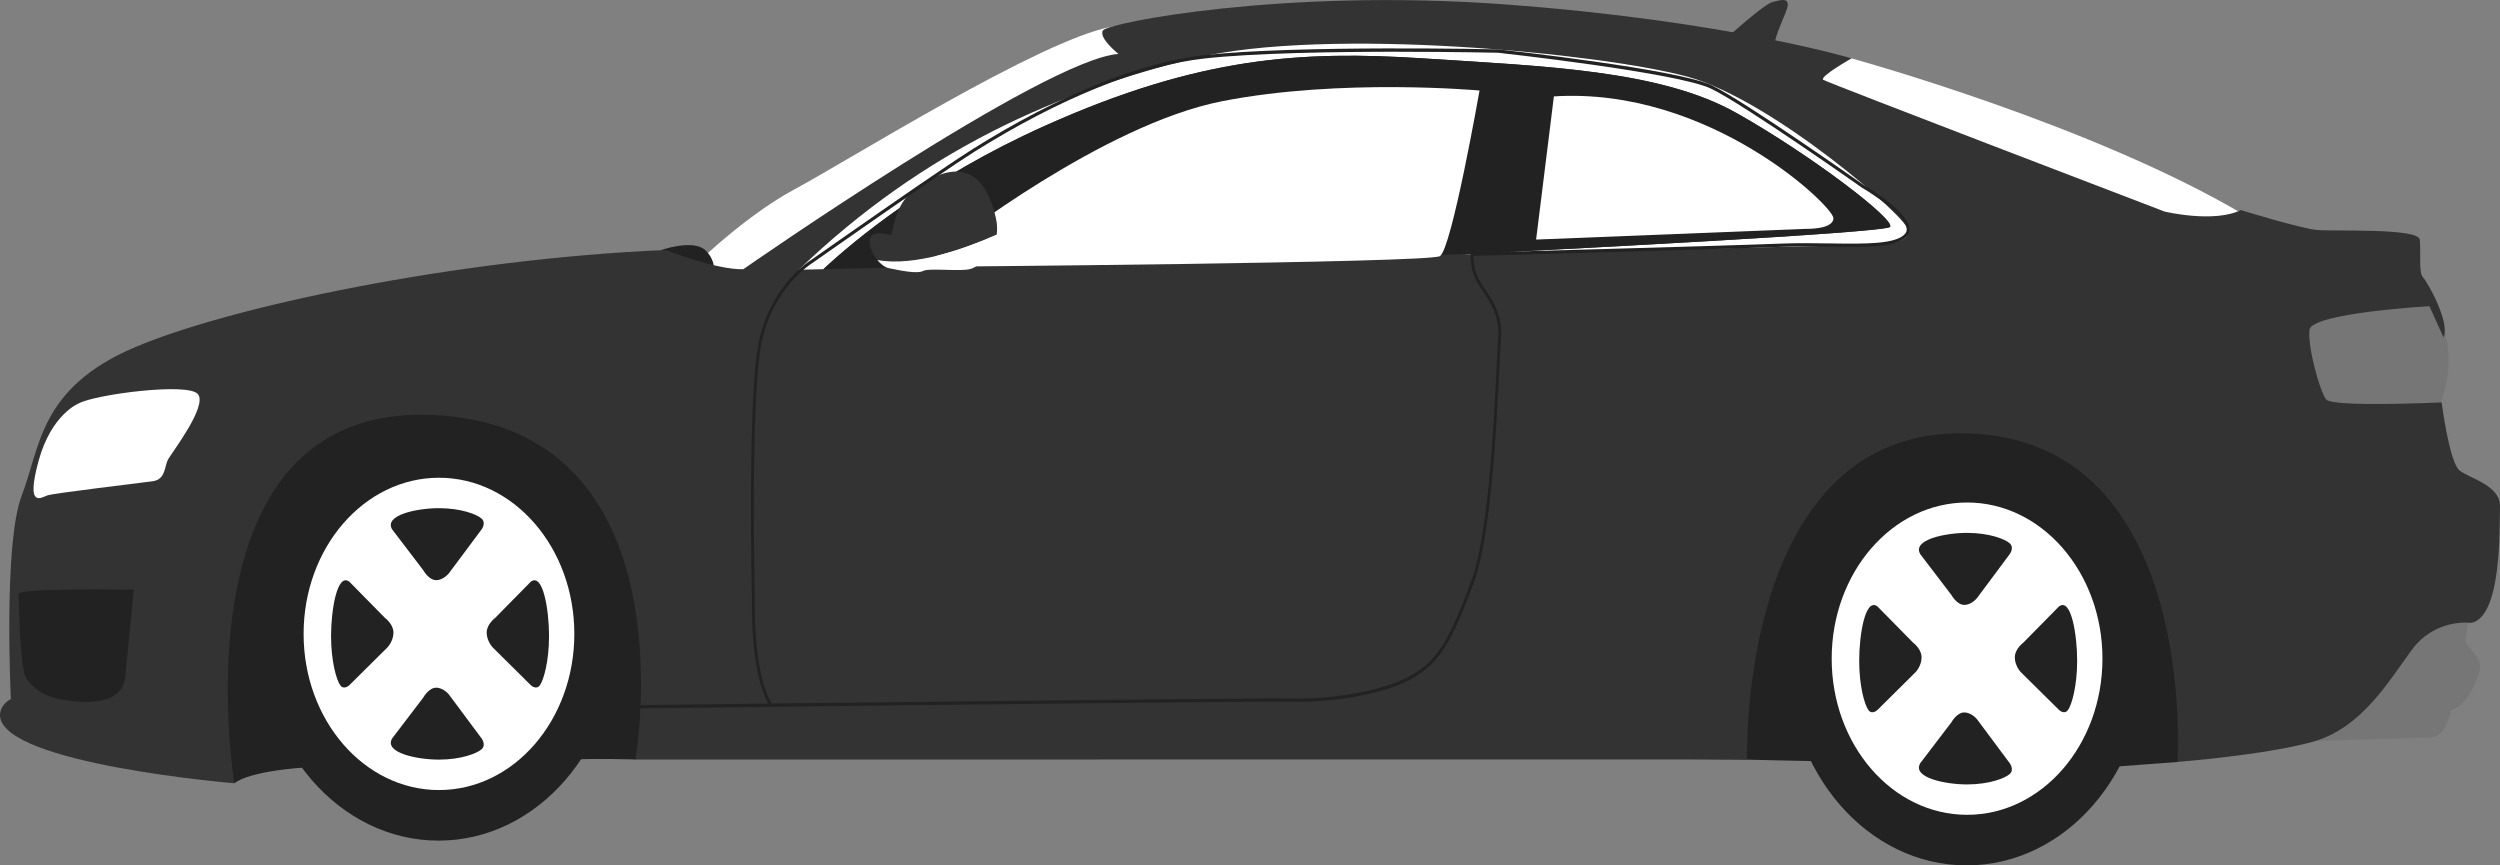
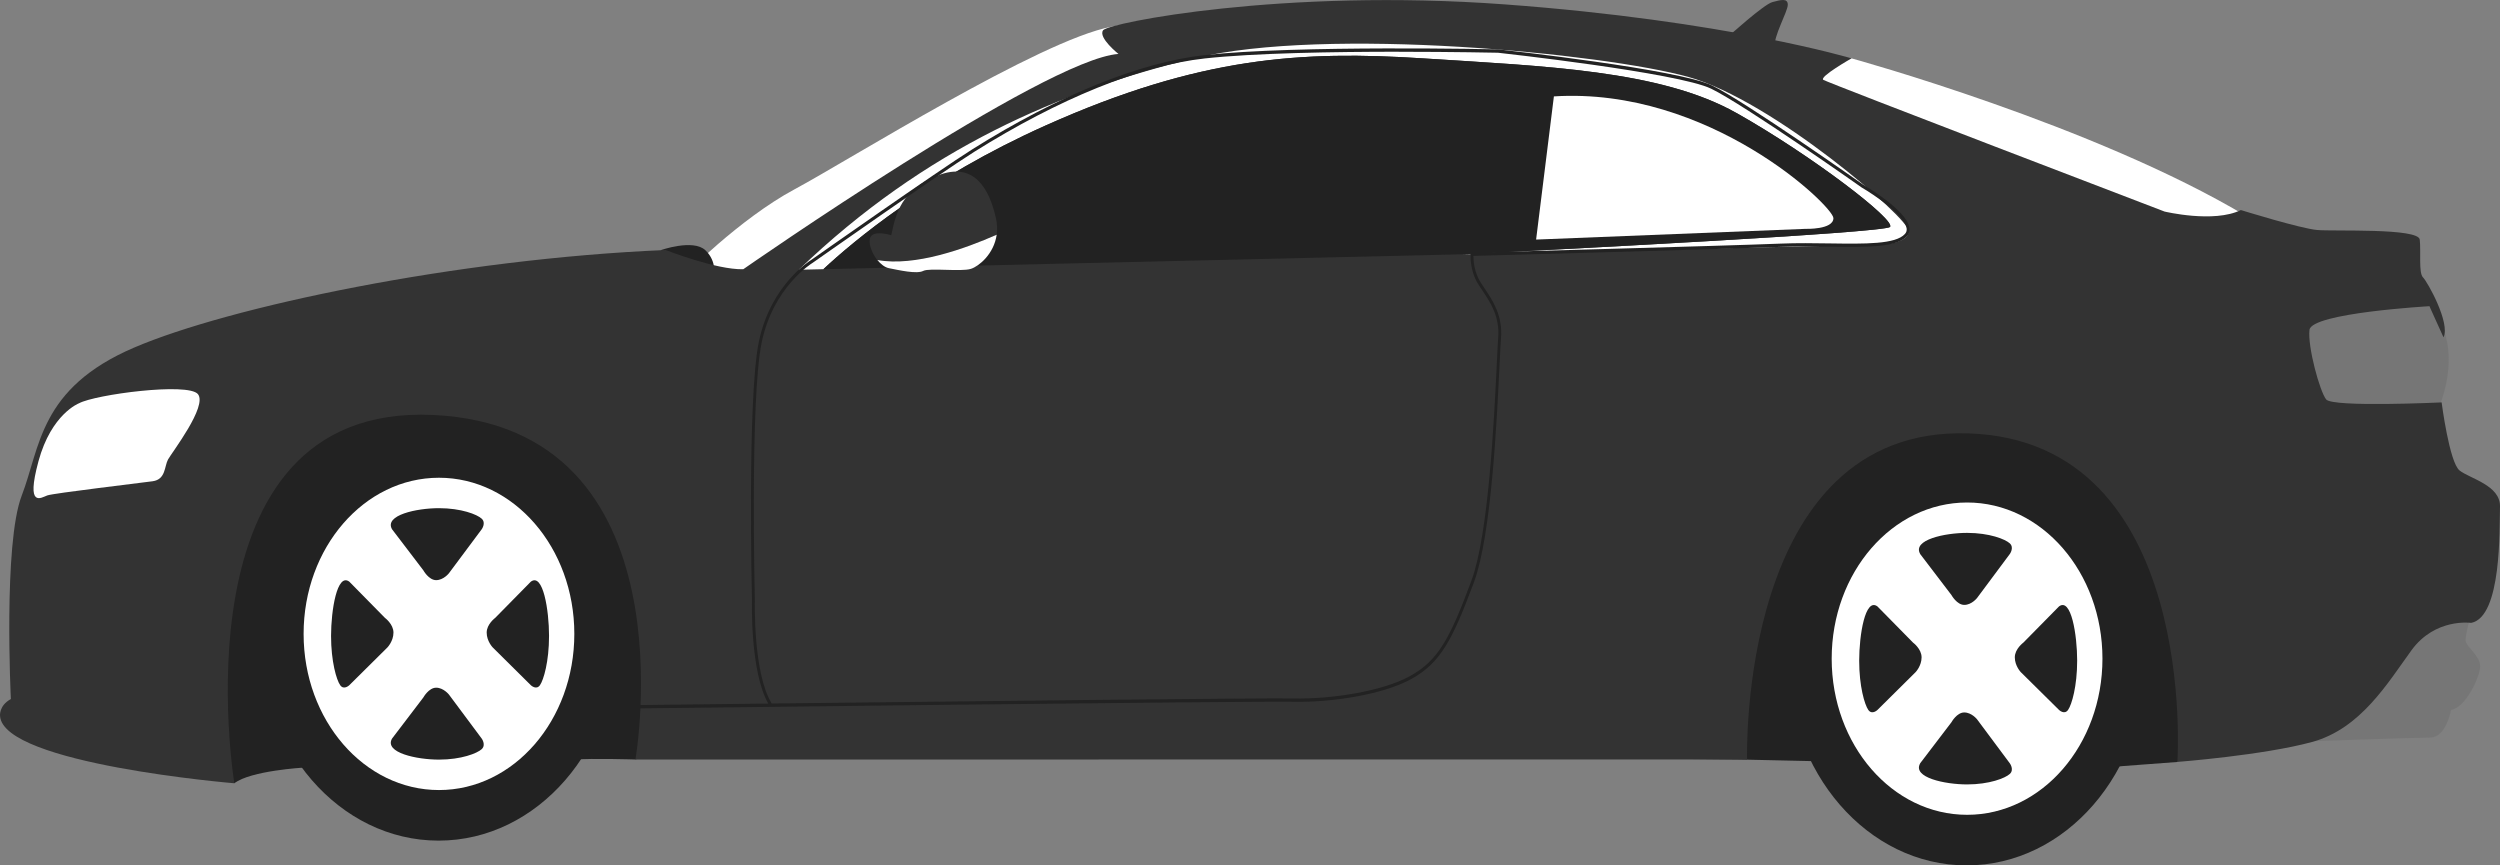
<svg xmlns="http://www.w3.org/2000/svg" width="52" height="18" viewBox="0 0 52 18" fill="none">
  <rect x="0" y="0" width="52" height="18" fill="#808080" stroke="none" />
  <path d="M35.952 0.756C35.952 0.756 36.686 0.092 36.864 0.044C37.042 -0.004 37.186 -0.043 37.186 0.099C37.186 0.242 36.878 0.772 36.919 0.97C36.96 1.167 35.952 0.756 35.952 0.756Z" fill="#333333" />
  <path d="M46.29 14.816L45.289 15.849L43.732 15.966L36.2 15.798L13.811 15.567L13.217 15.798C13.217 15.798 12.315 15.769 11.947 15.8C11.579 15.832 6.316 15.966 6.316 15.966C6.316 15.966 5.213 16.029 4.874 16.292L3.884 14.115L4.698 8.886C4.698 8.886 7.33 7.572 7.537 7.545C7.744 7.518 11.766 7.384 11.766 7.384L18.648 8.148L39.322 6.74L45.733 6.928L46.291 14.816L46.29 14.816Z" fill="#222222" />
  <path d="M51.407 12.764C51.407 12.764 51.264 13.218 51.288 13.34C51.313 13.463 51.588 13.65 51.588 13.859C51.588 14.067 51.288 14.723 50.982 14.766C50.982 14.766 50.882 15.342 50.545 15.342C50.209 15.342 47.993 15.421 47.993 15.421C47.993 15.421 50.39 12.39 51.407 12.764Z" fill="#767676" />
  <path d="M14.205 5.753C14.205 5.753 15.379 4.553 16.526 3.938C17.674 3.322 21.628 0.836 23.117 0.556C24.606 0.275 24.224 1.907 24.224 1.953C24.224 1.999 14.552 8.323 14.205 5.753Z" fill="white" />
  <path d="M48.126 6.254H50.358L50.532 6.378C50.532 6.378 51.305 7.044 50.705 8.552C50.105 10.061 47.134 8.417 48.126 6.254Z" fill="#767676" />
  <path d="M37.471 1.26L38.512 1.214C38.512 1.214 43.565 2.599 46.743 4.507C49.921 6.415 44.836 5.599 44.836 5.599C44.836 5.599 37.018 2.291 37.471 1.26Z" fill="white" />
  <path d="M13.737 5.205C13.737 5.205 14.419 4.964 14.672 5.205C14.926 5.446 14.846 5.754 14.846 5.754L13.737 5.205Z" fill="#222222" />
  <path d="M4.873 16.292C4.873 16.292 0.068 15.893 0.001 14.893C0.001 14.893 -0.027 14.678 0.226 14.54C0.226 14.54 0.066 11.309 0.452 10.308C0.839 9.308 0.812 8.077 2.787 7.231C4.761 6.384 9.483 5.384 13.846 5.2C13.846 5.2 14.9 5.615 15.46 5.6C15.46 5.6 21.73 1.23 23.264 1.122C23.264 1.122 22.837 0.783 22.944 0.63C23.051 0.476 26.693 -0.248 31.295 0.091C35.897 0.429 38.512 1.214 38.512 1.214C38.512 1.214 37.832 1.6 37.925 1.661C38.019 1.722 45.022 4.4 45.022 4.4C45.022 4.4 46.049 4.646 46.61 4.369C46.61 4.369 47.85 4.754 48.197 4.784C48.544 4.815 50.305 4.738 50.331 4.984C50.358 5.231 50.305 5.677 50.398 5.769C50.492 5.861 50.972 6.723 50.825 7.016L50.532 6.369C50.532 6.369 48.077 6.508 48.037 6.862C47.997 7.216 48.251 8.139 48.384 8.308C48.518 8.477 50.786 8.37 50.786 8.37C50.786 8.37 50.946 9.616 51.159 9.786C51.373 9.955 52.013 10.094 52 10.54C51.987 10.986 52.04 12.833 51.4 12.956C51.4 12.956 50.653 12.848 50.159 13.525C49.666 14.202 49.105 15.156 48.091 15.433C47.078 15.71 45.29 15.848 45.29 15.848C45.29 15.848 45.743 9.168 40.941 9.014C36.139 8.86 36.339 15.797 36.339 15.797L13.217 15.798C13.217 15.798 14.432 8.877 9.003 8.631C3.573 8.385 4.874 16.292 4.874 16.292L4.873 16.292Z" fill="#333333" />
  <path d="M35.114 1.599C33.357 1.113 27.595 0.545 24.837 1.214C22.079 1.883 19.25 3.078 16.615 5.611L17.126 5.599C17.746 5.021 19.312 3.7 21.745 2.612C24.959 1.173 27.086 1.052 29.598 1.214C32.11 1.377 34.534 1.457 36.115 2.349C37.696 3.241 39.435 4.578 39.312 4.72C39.205 4.845 32.146 5.203 30.428 5.29L39.154 5.086C39.154 5.086 39.699 5.065 39.699 4.801C39.699 4.538 36.87 2.085 35.114 1.599Z" fill="white" />
  <path d="M36.115 2.349C34.534 1.457 32.11 1.377 29.598 1.214C27.085 1.052 24.959 1.173 21.745 2.612C19.313 3.701 17.746 5.021 17.126 5.599L30.428 5.289C32.146 5.203 39.205 4.844 39.313 4.72C39.436 4.578 37.697 3.24 36.116 2.348L36.115 2.349Z" fill="#222222" />
-   <path d="M19.76 5.085C19.76 5.085 22.94 2.592 25.416 2.106C27.893 1.62 30.774 1.883 30.774 1.883C30.774 1.883 30.195 5.186 29.949 5.328C29.703 5.469 19.237 5.55 19.237 5.55L19.76 5.085Z" fill="white" />
  <path d="M32.321 2.005L31.951 4.983L37.556 4.76C37.556 4.76 38.135 4.78 38.135 4.537C38.135 4.294 35.553 1.802 32.321 2.005Z" fill="white" />
  <path d="M20.731 4.882C20.746 4.777 20.743 4.662 20.715 4.538C20.581 3.937 20.264 3.348 19.505 3.651C18.746 3.954 18.637 4.429 18.538 4.893C18.538 4.893 18.126 4.761 18.092 4.973C18.071 5.1 18.143 5.278 18.249 5.409C19.029 5.553 20.093 5.165 20.731 4.882Z" fill="#333333" />
  <path d="M18.249 5.408C18.32 5.495 18.405 5.562 18.489 5.578C18.697 5.619 19.069 5.705 19.203 5.635C19.337 5.567 19.987 5.657 20.195 5.592C20.36 5.54 20.674 5.285 20.731 4.882C20.093 5.165 19.03 5.552 18.249 5.408Z" fill="white" />
  <path d="M1.644 8.388C1.644 8.388 1.068 8.606 0.8 9.595C0.532 10.584 0.858 10.35 0.983 10.305C1.108 10.259 2.9 10.048 3.175 10.01C3.45 9.972 3.417 9.701 3.495 9.557C3.574 9.413 4.32 8.448 4.117 8.198C3.914 7.949 1.977 8.206 1.644 8.388Z" fill="white" />
-   <path d="M0.388 12.357C0.388 12.357 0.414 13.844 0.525 14.063C0.636 14.282 0.911 14.501 1.33 14.561C1.749 14.622 2.54 14.697 2.605 14.071C2.671 13.444 2.782 12.267 2.782 12.267C2.782 12.267 0.355 12.222 0.388 12.357Z" fill="#222222" />
  <path d="M13.306 14.734V14.665C13.342 14.665 14.432 14.652 15.98 14.634C15.603 13.97 15.64 12.546 15.641 12.484C15.64 12.444 15.54 8.297 15.783 7.113C16.029 5.918 16.862 5.414 16.87 5.409C16.894 5.392 19.489 3.567 20.233 3.1C22.002 1.988 23.714 1.295 25.05 1.147C26.979 0.935 31.12 1.026 31.162 1.027C31.317 1.044 34.919 1.442 35.615 1.78C36.308 2.118 38.727 3.822 38.751 3.839C38.786 3.86 39.667 4.375 39.716 4.74C39.725 4.807 39.708 4.866 39.664 4.914C39.453 5.151 38.837 5.142 38.057 5.131C37.726 5.126 37.384 5.121 37.04 5.135C35.965 5.179 31.066 5.311 30.647 5.323C30.647 5.408 30.659 5.657 30.798 5.875C30.822 5.914 30.848 5.952 30.875 5.992C31.047 6.248 31.261 6.565 31.221 7.039C31.213 7.135 31.204 7.322 31.191 7.581C31.136 8.733 31.021 11.131 30.661 12.104C30.207 13.327 29.956 13.79 29.359 14.121C28.755 14.457 27.664 14.614 26.898 14.597C26.162 14.579 13.434 14.732 13.305 14.734L13.306 14.734ZM29.094 1.076C27.761 1.076 26.09 1.103 25.057 1.216C23.727 1.362 22.024 2.053 20.261 3.16C19.519 3.627 16.926 5.451 16.9 5.469C16.89 5.475 16.081 5.966 15.842 7.129C15.6 8.303 15.7 12.442 15.701 12.484C15.701 12.501 15.662 14.007 16.052 14.633C19.872 14.588 26.38 14.515 26.899 14.528C27.658 14.545 28.738 14.39 29.334 14.059C29.914 13.737 30.16 13.282 30.606 12.076C30.963 11.114 31.077 8.725 31.133 7.577C31.145 7.317 31.154 7.13 31.162 7.032C31.199 6.586 31.002 6.293 30.828 6.034C30.801 5.994 30.775 5.954 30.75 5.916C30.566 5.627 30.588 5.301 30.589 5.287L30.591 5.256H30.618C30.671 5.254 35.921 5.113 37.039 5.067C37.383 5.053 37.726 5.058 38.059 5.063C38.794 5.074 39.43 5.083 39.623 4.866C39.653 4.833 39.664 4.795 39.658 4.751C39.621 4.477 38.97 4.044 38.723 3.9C38.697 3.881 36.281 2.179 35.592 1.845C34.905 1.511 31.197 1.101 31.159 1.097C31.141 1.097 30.243 1.077 29.094 1.077V1.076Z" fill="#222222" />
  <path d="M12.849 13.185C12.849 15.56 11.181 17.485 9.122 17.485C7.063 17.485 5.394 15.56 5.394 13.185C5.394 10.81 7.063 8.885 9.122 8.885C11.181 8.885 12.849 10.81 12.849 13.185Z" fill="#222222" />
  <path d="M6.315 13.185C6.315 14.979 7.575 16.433 9.131 16.433C10.686 16.433 11.946 14.979 11.946 13.185C11.946 11.391 10.686 9.937 9.131 9.937C7.575 9.937 6.315 11.391 6.315 13.185Z" fill="white" />
  <path d="M8.154 11.008L8.805 11.862C8.805 11.862 8.918 12.067 9.072 12.067C9.226 12.067 9.338 11.923 9.338 11.923L10.02 11.008C10.02 11.008 10.114 10.878 10.02 10.789C9.925 10.7 9.592 10.57 9.131 10.57C8.669 10.57 7.988 10.714 8.154 11.008Z" fill="#222222" />
  <path d="M8.154 15.363L8.805 14.508C8.805 14.508 8.918 14.304 9.072 14.304C9.225 14.304 9.338 14.447 9.338 14.447L10.02 15.363C10.02 15.363 10.114 15.492 10.02 15.582C9.925 15.67 9.592 15.8 9.131 15.8C8.669 15.8 7.988 15.656 8.154 15.363Z" fill="#222222" />
  <path d="M11.041 12.099L10.301 12.851C10.301 12.851 10.123 12.981 10.123 13.158C10.123 13.336 10.248 13.466 10.248 13.466L11.041 14.252C11.041 14.252 11.154 14.361 11.231 14.252C11.308 14.142 11.42 13.759 11.42 13.226C11.42 12.694 11.296 11.908 11.041 12.099Z" fill="#222222" />
  <path d="M7.266 12.099L8.006 12.851C8.006 12.851 8.184 12.981 8.184 13.158C8.184 13.336 8.059 13.466 8.059 13.466L7.266 14.252C7.266 14.252 7.153 14.361 7.076 14.252C6.999 14.143 6.886 13.759 6.886 13.226C6.886 12.694 7.011 11.908 7.266 12.099Z" fill="#222222" />
  <path d="M44.634 13.7C44.634 16.075 42.965 18 40.906 18C38.847 18 37.178 16.075 37.178 13.7C37.178 11.325 38.847 9.4 40.906 9.4C42.965 9.4 44.634 11.325 44.634 13.7Z" fill="#222222" />
  <path d="M38.099 13.7C38.099 15.494 39.36 16.948 40.916 16.948C42.471 16.948 43.731 15.494 43.731 13.7C43.731 11.906 42.471 10.452 40.916 10.452C39.36 10.452 38.099 11.906 38.099 13.7Z" fill="white" />
  <path d="M39.939 11.523L40.59 12.377C40.59 12.377 40.703 12.582 40.857 12.582C41.011 12.582 41.123 12.438 41.123 12.438L41.805 11.522C41.805 11.522 41.899 11.392 41.805 11.303C41.71 11.214 41.377 11.084 40.916 11.084C40.454 11.084 39.773 11.228 39.939 11.521V11.523Z" fill="#222222" />
  <path d="M39.938 15.878L40.59 15.023C40.59 15.023 40.702 14.819 40.856 14.819C41.011 14.819 41.123 14.962 41.123 14.962L41.805 15.878C41.805 15.878 41.9 16.008 41.805 16.097C41.71 16.186 41.377 16.316 40.916 16.316C40.454 16.316 39.773 16.172 39.939 15.879L39.938 15.878Z" fill="#222222" />
  <path d="M42.827 12.614L42.086 13.366C42.086 13.366 41.908 13.496 41.908 13.673C41.908 13.851 42.033 13.981 42.033 13.981L42.827 14.766C42.827 14.766 42.939 14.876 43.016 14.766C43.093 14.657 43.205 14.273 43.205 13.741C43.205 13.209 43.081 12.422 42.827 12.614Z" fill="#222222" />
  <path d="M39.051 12.614L39.791 13.366C39.791 13.366 39.969 13.496 39.969 13.673C39.969 13.851 39.844 13.981 39.844 13.981L39.051 14.767C39.051 14.767 38.938 14.876 38.861 14.767C38.784 14.657 38.671 14.274 38.671 13.741C38.671 13.208 38.796 12.423 39.051 12.614Z" fill="#222222" />
</svg>